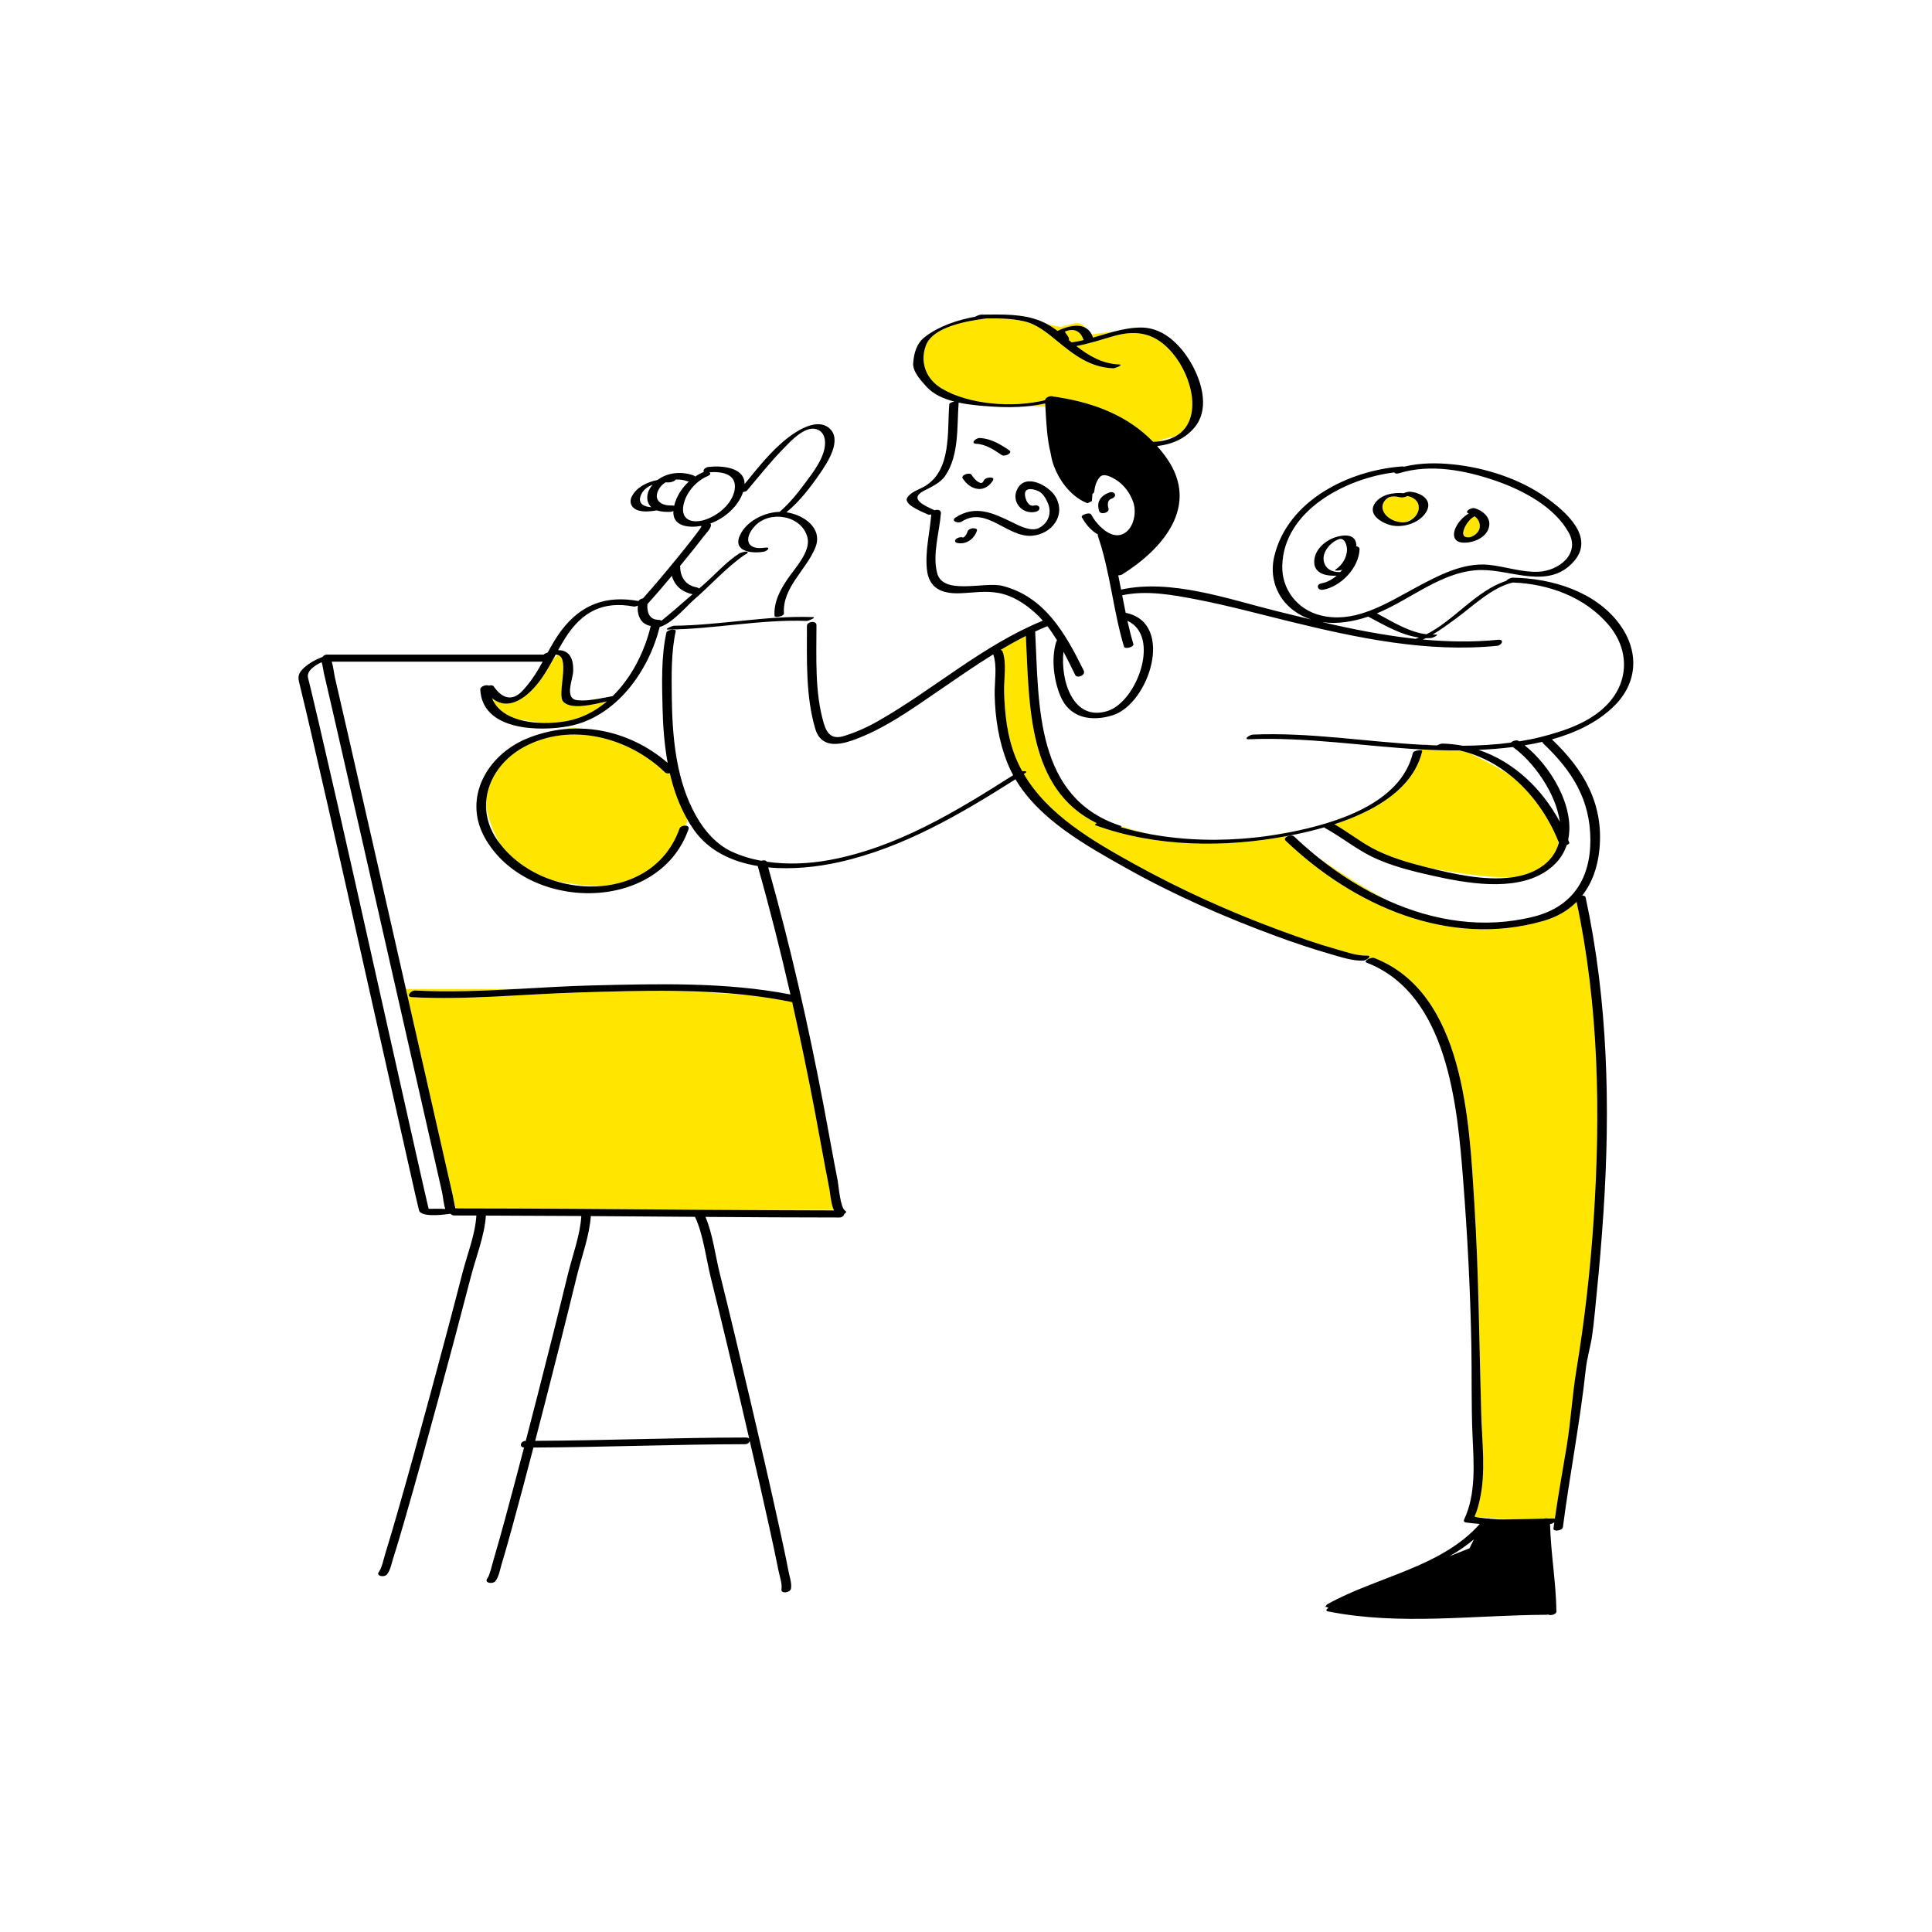
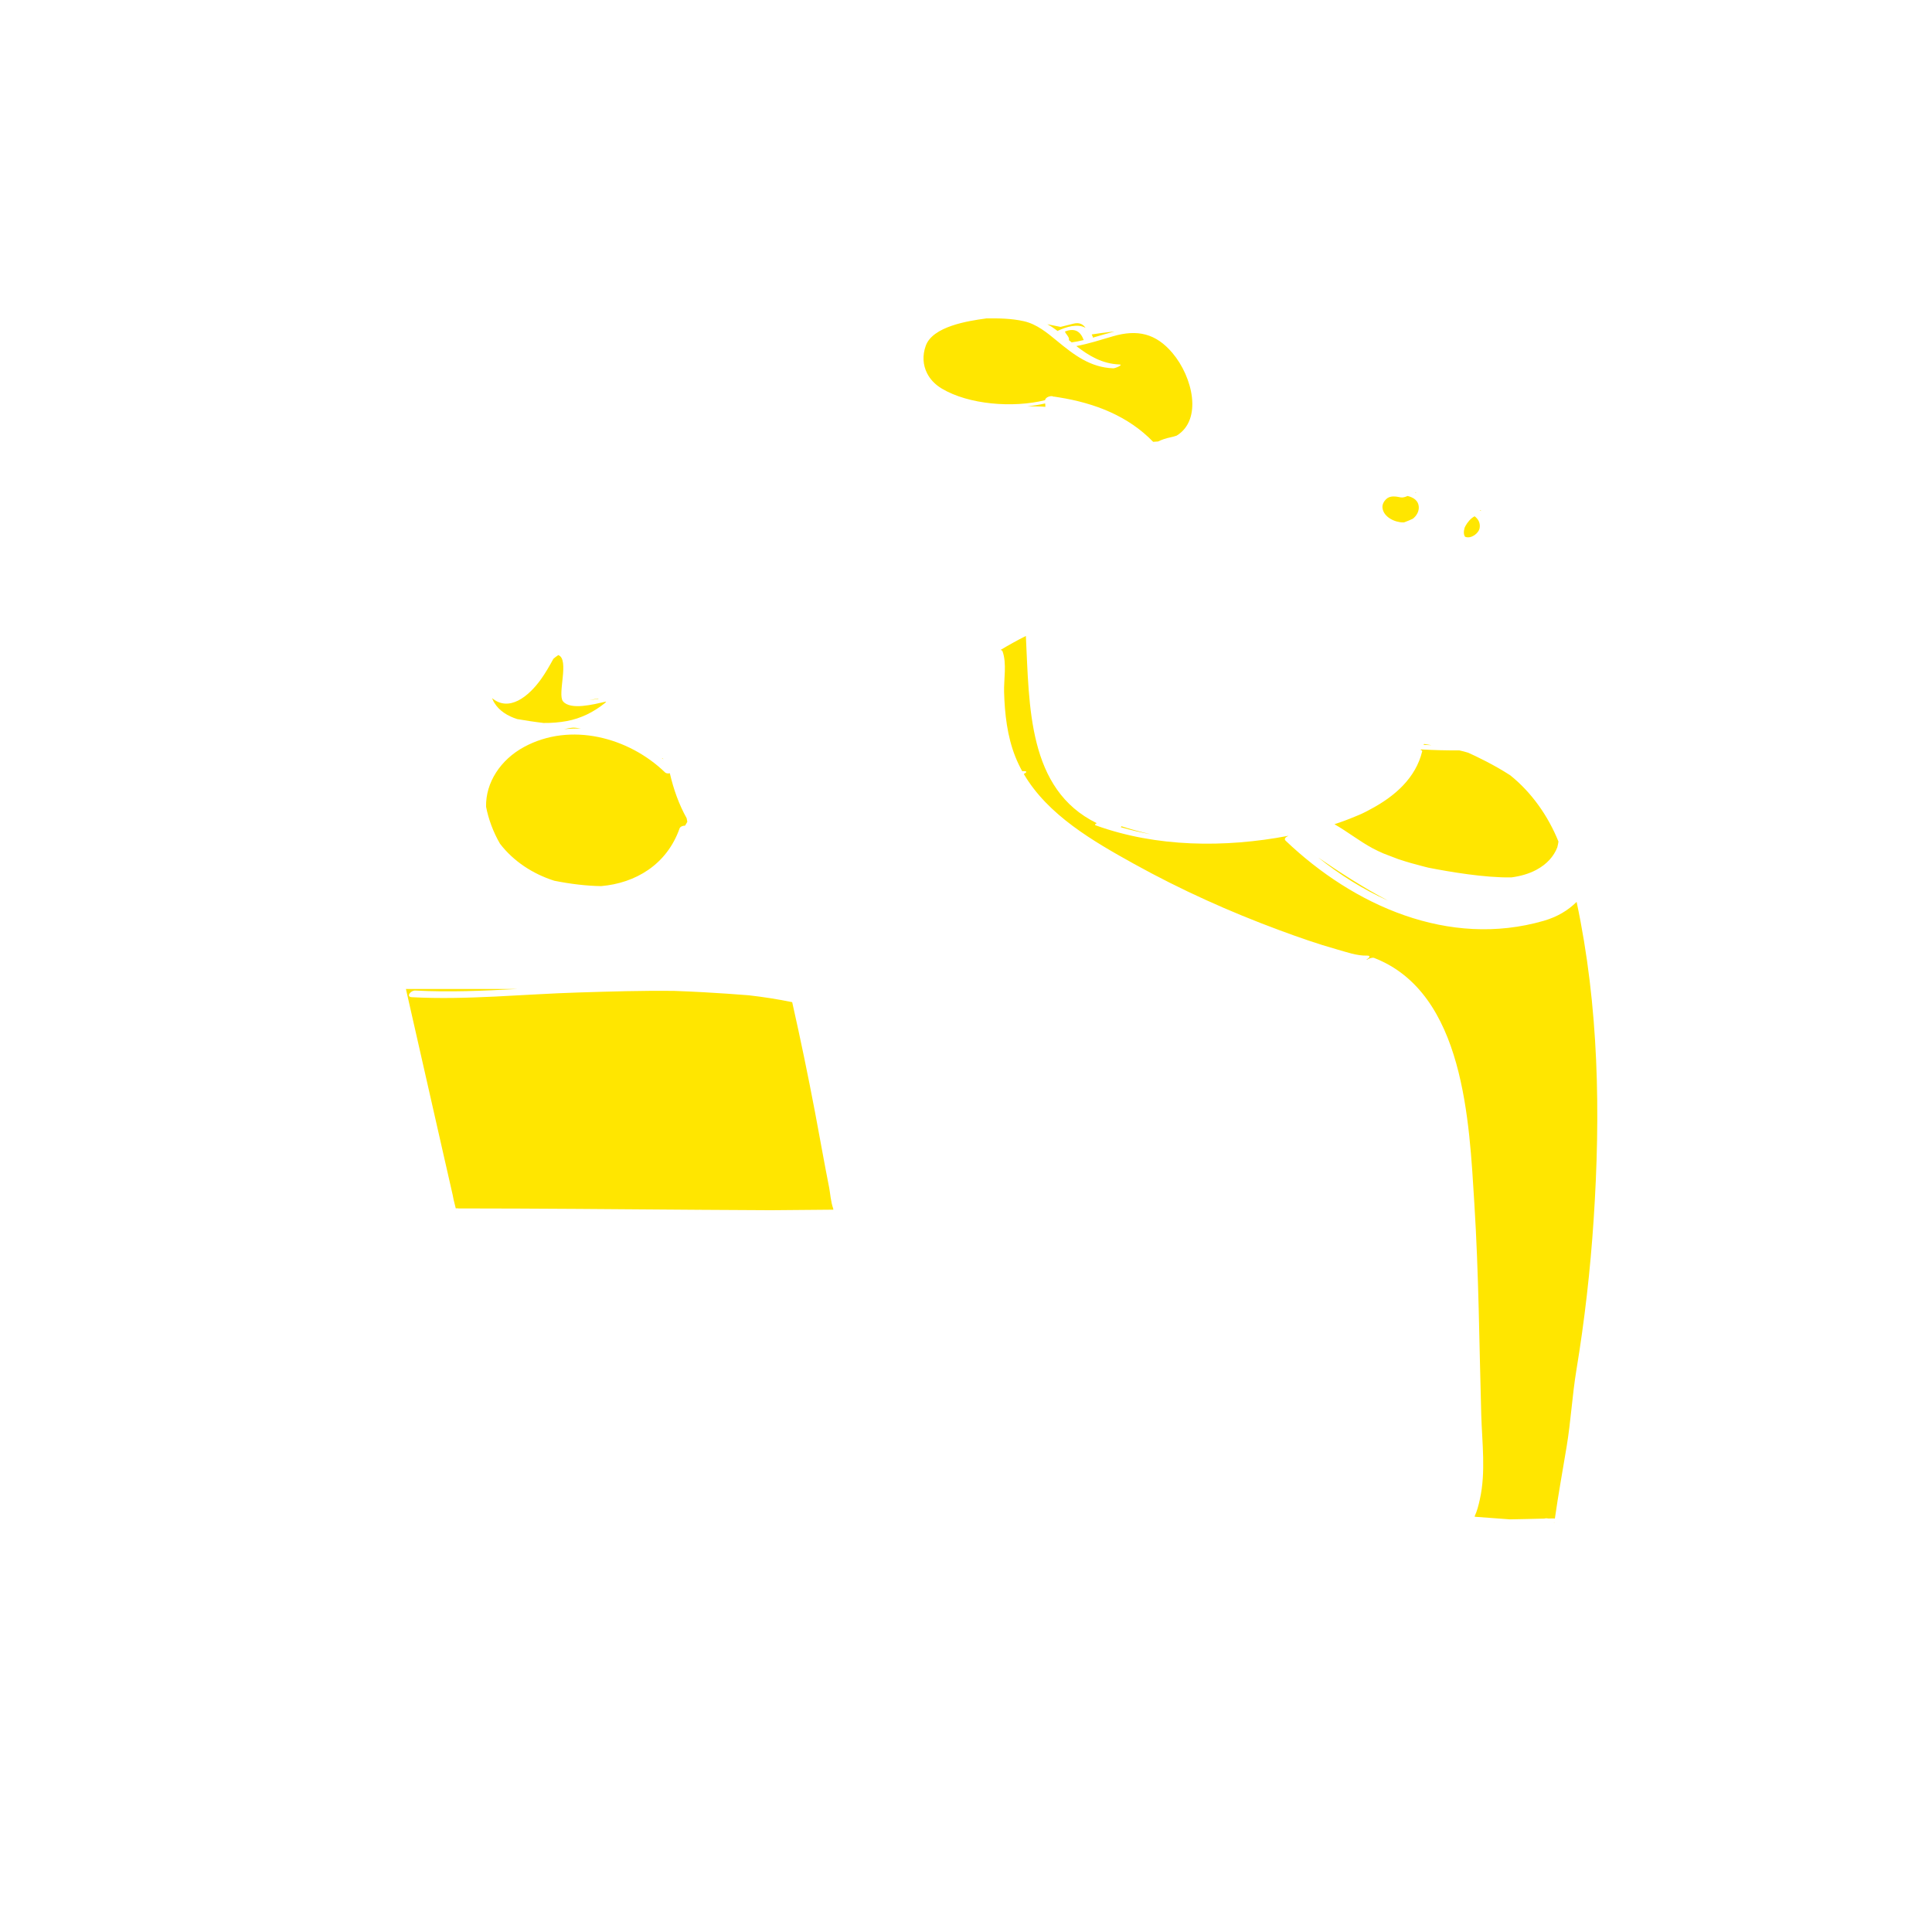
<svg xmlns="http://www.w3.org/2000/svg" version="1.1" id="Layer_1" x="0px" y="0px" width="595.28px" height="595.28px" viewBox="0 0 595.28 595.28" enable-background="new 0 0 595.28 595.28" xml:space="preserve">
  <path id="color_x5F_2" fill="#ffe600" d="M256.714,372.35l0.058,0.37l-19.28,0.166c-7.201-0.034-14.402-0.071-21.604-0.124  c-0.177-0.032-0.367-0.034-0.561-0.004c-24.698-0.18-49.396-0.412-74.095-0.423c-0.201-0.062-0.479-0.063-0.805-0.014l-0.665-2.7  c-0.1-0.542-0.191-1.035-0.264-1.354c-0.913-3.995-1.821-7.992-2.729-11.988c-2.972-13.084-5.938-26.17-8.906-39.255  c-0.93-4.101-1.861-8.202-2.791-12.303h34.345c-10.521,0.574-21.057,1.034-31.49,0.479c-1.373-0.073-2.981,1.95-1.018,2.055  c17.034,0.904,34.347-0.946,51.375-1.457c9.718-0.292,19.617-0.613,29.506-0.485c3.065,0.113,6.1,0.247,8.981,0.407  c5.195,0.289,9.886,0.619,13.938,0.943c4.498,0.516,8.963,1.204,13.376,2.118c2.546,11.279,4.888,22.606,7.048,33.971  c1.477,7.77,2.829,15.563,4.372,23.32C255.77,367.405,255.966,370.299,256.714,372.35z M170.776,271.368  c4.956,0.998,10.01,1.602,14.438,1.657c10.534-0.902,20.219-6.565,24.173-17.77c0.196-0.557,1.001-0.871,1.701-0.864l0.684-1.171  l-0.201-1.107c-2.4-4.287-4.051-8.97-5.174-13.816l-0.022-0.047c-0.547,0.116-1.118,0.073-1.442-0.24  c-11.215-10.848-29.137-15.622-43.463-7.859c-7.279,3.944-11.857,10.992-11.705,18.416c0.718,3.752,2.196,7.8,4.29,11.395  C158.24,265.414,164.224,269.287,170.776,271.368z M204.271,233.72c0,0-0.145-0.063-0.388-0.167c0.165,0.128,0.328,0.259,0.491,0.39  L204.271,233.72z M173.802,224.68c1.709-0.172,3.42-0.237,5.123-0.192c-1.114-0.228-2.026-0.331-2.653-0.268  C175.647,224.282,174.804,224.438,173.802,224.68z M451.461,165.403c1.726,0.709,4.156-1.01,4.444-2.725  c0.258-1.543-0.439-2.779-1.553-3.601c-1.205,0.627-2.217,1.862-2.826,2.993c-0.078,0.145-0.174,0.346-0.27,0.567  c-0.356,1.287-0.241,2.171,0.138,2.72C451.421,165.37,451.434,165.392,451.461,165.403z M456.271,157.22c0,0-0.143-0.026-0.38-0.01  c0.138,0.073,0.272,0.152,0.405,0.233L456.271,157.22z M432.333,160.961c0.103,0,0.206-0.01,0.309-0.019  c0.961-0.333,1.884-0.735,2.701-1.127c1.058-0.846,1.813-2.077,1.808-3.414c-0.008-2.148-1.645-3.153-3.471-3.583  c-0.034,0.018-0.065,0.033-0.088,0.043c-0.569,0.252-1.387,0.524-2.02,0.392c-1.518-0.318-3.286-0.629-4.504,0.564  c-0.69,0.676-1.214,1.643-1.108,2.64C426.263,159.303,429.754,160.969,432.333,160.961z M436.271,151.72  c0,0-0.125,0.008-0.343,0.026c0.129,0.032,0.257,0.07,0.384,0.108L436.271,151.72z M152.32,216.552  c1.508,2.469,4.065,4.059,7.045,5.01c2.336,0.4,5.27,0.863,8.101,1.198c2.565,0.036,5.052-0.199,7.144-0.583  c4.409-0.811,8.342-2.796,11.752-5.54c0.256-0.255,0.409-0.417,0.409-0.417l-0.097-0.039c-3.813,0.855-10.867,2.707-13.199-0.085  c-1.815-2.175,2.077-12.985-1.457-14.251c-0.65,0.401-1.213,0.881-1.514,1.155c-1.162,2.118-2.352,4.219-3.755,6.192  c-3.907,5.492-9.943,10.283-15.154,5.897c0.137,0.351,0.288,0.691,0.46,1.013L152.32,216.552z M184.271,215.22  c0,0-0.011,0.002-2.735,0.497c0.978-0.097,1.956-0.244,2.93-0.419L184.271,215.22z M426.27,262.969l4.57,1.747  c2.577,0.87,5.205,1.599,7.778,2.254c0.471,0.12,0.963,0.244,1.455,0.368c6.438,1.27,17.444,3.147,25.61,3.003  c2.766-0.368,5.378-1.091,7.69-2.33c3.33-1.785,5.376-4.187,6.458-6.926c0.185-0.697,0.293-1.315,0.355-1.797  c-3.204-7.935-8.308-15.155-14.851-20.403c-4.953-3.216-10.334-5.779-12.951-6.958c-0.903-0.278-1.822-0.517-2.753-0.725  c-3.937,0.039-7.865-0.079-11.786-0.293c-0.041,0.072-0.087,0.154-0.13,0.23c0.325,0.03,0.538,0.133,0.489,0.335  c-1.962,8.173-8.386,13.896-16.063,17.937c-1.552,0.878-3.104,1.586-4.562,2.156c-2.114,0.897-4.27,1.691-6.414,2.389  c4.035,2.296,7.686,5.222,11.763,7.413C424.008,261.948,425.128,262.476,426.27,262.969z M438.771,229.22  c0,0-0.06,0.112-0.147,0.275c0.821,0.043,1.642,0.077,2.464,0.111L438.771,229.22z M406.165,264.215  c6.592,5.276,13.852,9.854,21.542,13.3C420.221,273.605,412.268,268.431,406.165,264.215z M485.781,277.884  c-2.635,2.633-6.006,4.644-10.174,5.844c-29.196,8.412-58.466-4.66-79.495-24.704c-0.569-0.542,0.02-1.15,0.817-1.432  c-0.022-0.017-0.044-0.033-0.067-0.05c-19.427,3.701-40.606,3.53-59.277-3.246c-0.388-0.141-0.13-0.416,0.341-0.667  c-21.304-10.389-20.762-36.083-21.84-57.676c-2.661,1.335-5.257,2.787-7.813,4.311c0.296,0.045,0.529,0.169,0.614,0.399  c1.374,3.703,0.372,8.726,0.487,12.591c0.2,6.721,0.965,13.605,3.466,19.902c0.615,1.548,1.325,3.031,2.114,4.458  c0.903-0.073,1.759,0.056,0.95,0.572c-0.152,0.097-0.305,0.193-0.457,0.291c7.432,12.685,21.384,20.728,33.975,27.706  c14.379,7.969,29.448,14.757,44.868,20.453c5.789,2.139,11.629,4.199,17.574,5.868c2.914,0.818,6.221,2.023,9.293,1.935  c1.39-0.04,0.728,0.749-0.133,1.217c0.06,0.019,0.121,0.034,0.182,0.053c0.601-0.418,1.668-0.755,2.19-0.553  c27.849,10.816,29.297,50.625,30.871,75.62c1.367,21.718,1.503,43.346,2.127,65.077c0.246,8.567,1.465,17.703-0.437,26.16  c-0.396,1.764-0.826,3.548-1.604,5.192c-0.022,0.048,0.055,0.096,0.183,0.144l10.683,0.791c3.527-0.042,7.053-0.164,10.58-0.236  c0.417-0.112,0.863-0.128,1.205-0.021c0.551-0.009,1.102-0.024,1.653-0.028c0.173-0.001,0.307,0.015,0.422,0.039  c1.056-7.418,2.399-14.787,3.625-22.18c1.296-7.811,1.719-15.763,3.003-23.548c2.538-15.39,4.285-30.753,5.316-46.343  C493.19,343.071,492.641,310.088,485.781,277.884z M395.771,256.72c0,0-3.26,0.581-7.863,1.183c2.649-0.314,5.278-0.703,7.87-1.178  C395.778,256.725,395.771,256.72,395.771,256.72z M386.769,258.049c0.382-0.042,0.758-0.101,1.139-0.146  C387.536,257.951,387.158,258,386.769,258.049z M354.617,257.057c-3.122-0.71-6.245-1.562-9.167-2.503  c0.077,0.089,0.03,0.202-0.103,0.324C348.386,255.758,351.48,256.487,354.617,257.057z M478.899,469.155  c0.006-0.041,0.012-0.082,0.018-0.122c-0.051,0.039-0.105,0.075-0.16,0.111L478.899,469.155z M322,123.301  c0.105-0.978,1.914-1.536,2.613-1.089c0.092-0.01,0.178-0.015,0.244-0.005c0.356,0.051,0.708,0.114,1.063,0.169  c0.118,0.01,0.227,0.028,0.324,0.051c11.173,1.788,21.383,5.778,29.06,13.705c0.533-0.019,1.043-0.056,1.536-0.11  c1.022-0.5,2.318-0.979,3.931-1.302c0.583-0.117,1.181-0.286,1.777-0.496c8.021-4.915,4.963-18.057-1.292-25.459  c-5.096-6.032-10.792-7.349-18.325-5.155c-3.758,1.095-7.457,2.308-11.296,3.019c3.866,2.982,7.931,5.453,13.245,5.664  c1.441,0.057-1.26,1.214-1.877,1.189c-7.101-0.282-12.047-4.105-17.342-8.468c-3.047-2.51-6.23-5.153-10.186-6.044  c-3.853-0.869-7.71-0.91-11.602-0.865c-0.063,0.014-0.125,0.027-0.187,0.036c-5.391,0.73-16.296,2.417-18.442,8.389  c-1.078,2.999-0.873,5.96,0.413,8.486c0.132,0.244,0.26,0.488,0.405,0.728c0.951,1.548,2.33,2.906,4.097,3.965  C298.462,124.683,312.121,125.75,322,123.301z M319.271,125.22c0.895,0,1.864,0.052,2.831,0.129c-0.02-0.348-0.04-0.696-0.06-1.044  c-1.791,0.404-3.617,0.691-5.462,0.871C317.699,125.206,318.624,125.22,319.271,125.22z M330.196,105.495  c1.272-0.173,2.527-0.429,3.772-0.728c-0.064-0.042-0.118-0.091-0.143-0.159c-1.075-2.925-3.146-3.469-5.697-2.463  c0.27,0.883,1.147,1.349,1.262,2.354c0.011,0.095-0.023,0.187-0.086,0.274C329.602,105.015,329.899,105.255,330.196,105.495z   M336.686,104.05c2.247-0.636,4.478-1.342,6.73-1.924c-2.879,0.302-5.59,0.695-7.042,0.919c0.126,0.245,0.245,0.502,0.35,0.787  C336.75,103.902,336.731,103.976,336.686,104.05z M325.826,101.973c2.732-1.31,6.211-2.322,8.635-0.963  c-0.635-0.963-1.748-1.775-3.689-1.29c-4,1-4,1-4,1s-1.653-0.354-4.066-0.819c0.935,0.506,1.853,1.092,2.749,1.781  C325.579,101.777,325.702,101.876,325.826,101.973z" />
-   <path id="color_x5F_1" d="M301.017,163.487c-0.829,2.581-3.414,4.456-6.174,3.779c-0.614-0.15-0.756-0.705-0.306-1.141  c0.505-0.491,1.367-0.716,2.049-0.549c0.122,0.03,0.169,0.045,0.195,0.056c0.178-0.085,0.33-0.204,0.466-0.348  c0.4-0.423,0.683-0.925,0.861-1.478c0.212-0.66,0.997-0.971,1.631-1.041C300.111,162.725,301.23,162.822,301.017,163.487z   M301.303,150.644c1.944,0.251,3.74-1.058,4.653-2.657c0.713-1.247-2.211-0.997-2.713-0.118c-0.543,0.951-0.699,1.217-1.687,0.699  c-0.943-0.495-1.648-1.438-2.237-2.295c-0.592-0.862-3.396,0.126-2.683,1.164C297.789,149.115,299.239,150.377,301.303,150.644z   M300.801,136.738c2.992,0.152,5.467,1.868,7.875,3.488c0.864,0.582,3.516-0.654,2.285-1.482c-2.802-1.886-5.611-3.611-9.069-3.786  C300.701,134.897,298.836,136.638,300.801,136.738z M497.295,217.584c-5.114,5.013-11.861,8.21-19.124,10.237  c9.8,9.287,15.988,19.872,14.646,33.811c-0.535,5.556-2.287,10.454-5.325,14.321c0.521-0.025,0.972,0.123,1.057,0.519  c6.873,31.872,7.65,64.667,5.504,97.109c-0.546,8.257-1.232,16.504-2.07,24.738c-0.448,4.405-0.796,8.851-1.426,13.234  c-0.495,3.447-1.575,6.821-1.946,10.279c-1.756,16.354-4.937,32.423-7.055,48.722c-0.136,1.045-3.064,1.559-2.905,0.336  c0.075-0.58,0.168-1.156,0.247-1.734c0.006-0.041,0.012-0.082,0.018-0.122c-0.051,0.039-0.105,0.075-0.16,0.111  c-0.364,0.242-0.799,0.424-1.164,0.438c0.227,9.011,1.851,17.96,1.966,26.977c0.01,0.822-1.799,1.36-2.567,0.905  c-0.159,0.047-0.313,0.076-0.451,0.076c-22.306,0.077-45.244,3.379-67.323-1.034c-0.926-0.185-0.539-0.716,0.141-1.113  c-0.223-0.055-0.414-0.136-0.551-0.237l-0.702-0.104l0.494-0.2c-0.021-0.196,0.138-0.424,0.577-0.669  c14.969-8.335,35.045-11.324,46.757-24.626c-1.446-0.116-2.892-0.259-4.337-0.474c-0.492-0.073-0.677-0.458-0.479-0.879  c3.769-7.97,2.957-17.522,2.585-26.069c-0.4-9.234-0.177-18.479-0.353-27.72c-0.323-16.974-1.21-33.955-2.535-50.881  c-1.79-22.876-4.69-57.204-29.71-66.922c-0.544-0.211-0.358-0.58,0.102-0.9c0.601-0.418,1.668-0.755,2.19-0.553  c27.849,10.816,29.297,50.625,30.871,75.62c1.367,21.718,1.503,43.346,2.127,65.077c0.246,8.567,1.465,17.703-0.437,26.16  c-0.396,1.764-0.826,3.548-1.604,5.192c-0.022,0.048,0.055,0.096,0.183,0.144c0.501,0.187,2.009,0.371,3.566,0.516  c0.364-0.043,0.728-0.015,1.002,0.088c1.482,0.123,2.798,0.203,3.031,0.205c1.028,0.008,2.056-0.005,3.083-0.018  c3.527-0.042,7.053-0.164,10.58-0.236c0.417-0.112,0.863-0.128,1.205-0.021c0.551-0.009,1.102-0.024,1.653-0.028  c0.173-0.001,0.307,0.015,0.422,0.039c1.056-7.418,2.399-14.787,3.625-22.18c1.296-7.811,1.719-15.763,3.003-23.548  c2.538-15.39,4.285-30.753,5.316-46.343c2.167-32.753,1.618-65.736-5.242-97.941c-2.635,2.633-6.006,4.644-10.174,5.844  c-29.196,8.412-58.466-4.66-79.495-24.704c-0.569-0.542,0.02-1.15,0.817-1.432c0.641-0.226,1.417-0.242,1.836,0.158  c2.354,2.244,4.827,4.406,7.398,6.464c6.592,5.276,13.852,9.854,21.542,13.3c13.989,6.269,29.402,8.79,44.821,4.925  c11.844-2.969,17.49-11.515,17.493-23.544c0.004-12.583-5.683-21.467-14.576-29.873c-0.157-0.148-0.218-0.302-0.219-0.453  c-1.805,0.422-3.631,0.771-5.463,1.072c8.059,6.384,15.571,19.012,13.414,29.105c0.12,0.301,0.243,0.602,0.358,0.905  c0.09,0.238-0.289,0.519-0.799,0.73c-1.084,3.268-3.291,6.202-6.986,8.466c-9.571,5.864-24,3.282-34.22,1.001  c-6.302-1.407-13.05-3.05-18.872-5.912c-5.037-2.476-9.424-6.082-14.351-8.779c-0.136-0.074-0.221-0.156-0.279-0.241  c-2.987,0.862-5.891,1.553-8.546,2.111c-0.867,0.182-1.743,0.346-2.618,0.513c-19.427,3.701-40.606,3.53-59.277-3.246  c-0.388-0.141-0.13-0.416,0.341-0.667c-21.304-10.389-20.762-36.083-21.84-57.676c-2.661,1.335-5.257,2.787-7.813,4.311  c0.296,0.045,0.529,0.169,0.614,0.399c1.374,3.703,0.372,8.726,0.487,12.591c0.2,6.721,0.965,13.605,3.466,19.902  c0.615,1.548,1.325,3.031,2.114,4.458c0.903-0.073,1.759,0.056,0.95,0.572c-0.152,0.097-0.305,0.193-0.457,0.291  c7.432,12.685,21.384,20.728,33.975,27.706c14.379,7.969,29.448,14.757,44.868,20.453c5.789,2.139,11.629,4.199,17.574,5.868  c2.914,0.818,6.221,2.023,9.293,1.935c1.39-0.04,0.728,0.749-0.133,1.217c-0.348,0.189-0.727,0.328-1.019,0.336  c-3.307,0.096-6.803-1.089-9.936-1.987c-5.742-1.647-11.411-3.548-17.014-5.618c-15.768-5.824-31.288-12.617-45.954-20.854  c-12.261-6.887-26.798-14.891-34.221-27.423c-16.95,10.745-34.556,21.092-54.318,25.521c-6.561,1.47-14.38,2.351-21.865,1.624  c6.826,24.216,12.397,48.753,17.094,73.468c1.467,7.716,2.818,15.456,4.332,23.164c0.307,1.563,0.747,8.244,2.311,9.17  c0.502,0.297,0.218,0.688-0.309,0.984c-0.094,0.545-0.646,1.092-1.487,1.092c-13.755-0.003-27.51-0.086-41.266-0.184  c2.231,5.26,3.011,11.821,4.338,17.163c3.25,13.086,6.383,26.202,9.463,39.329c3.067,13.073,6.101,26.155,8.968,39.273  c0.972,4.446,1.946,8.895,2.801,13.365c0.303,1.581,1.061,3.745,0.78,5.381c-0.229,1.334-3.195,1.695-2.939,0.206  c0.285-1.659-0.591-4.082-0.917-5.728c-0.873-4.413-1.823-8.811-2.789-13.205c-1.962-8.93-4.003-17.842-6.068-26.748  c-0.127,0.504-0.677,0.998-1.477,1c-21.729,0.028-43.446,0.931-65.175,1.027c-2.065,7.929-4.161,15.851-6.333,23.751  c-1.119,4.073-2.239,8.148-3.468,12.19c-0.485,1.596-0.826,3.891-1.925,5.225c-0.86,1.044-3.613,0.534-2.436-0.895  c0.653-0.792,1.412-4.106,1.856-5.604c1.276-4.303,2.469-8.63,3.647-12.96c1.965-7.224,3.876-14.463,5.766-21.708  c-1.66-0.168-1.043-2.047,0.518-2.049c0.004,0,0.008,0,0.012,0c1.204-4.626,2.407-9.253,3.593-13.884  c3.194-12.472,6.349-24.955,9.392-37.464c1.378-5.668,3.785-12.034,4.136-17.94c-9.8-0.068-19.601-0.111-29.401-0.135  c-0.402,6.208-3.112,12.962-4.644,18.887c-3.271,12.65-6.641,25.274-10.067,37.882c-3.305,12.162-6.641,24.317-10.142,36.424  c-1.208,4.176-2.413,8.355-3.74,12.495c-0.481,1.5-0.84,3.609-1.878,4.864c-0.862,1.042-3.615,0.531-2.436-0.895  c0.804-0.972,1.482-4.137,1.966-5.694c1.303-4.195,2.531-8.414,3.743-12.636c3.562-12.411,6.98-24.863,10.353-37.327  c3.282-12.13,6.527-24.271,9.656-36.441c1.419-5.521,3.925-11.798,4.254-17.57c-2.252-0.004-4.504-0.022-6.756-0.023  c-0.623,0-0.993-0.22-1.157-0.518c-0.147,0.023-0.292,0.037-0.426,0.034c-3.336,0.489-8.857,0.867-9.342-1.123  c-0.868-3.559-1.654-7.138-2.462-10.709c-6.931-30.64-13.737-61.308-20.648-91.953c-3.368-14.933-6.737-29.865-10.202-44.775  c-1.083-4.663-2.166-9.327-3.313-13.975c-0.54-2.188-1.023-3.455,0.708-5.256c1.537-1.599,3.838-2.904,5.976-3.73  c0.088-0.056,0.188-0.107,0.292-0.156c0.244-0.36,0.695-0.643,1.297-0.643c22.212,0,44.425,0,66.637,0  c0.04,0,0.072,0.006,0.11,0.008c0.115-0.144,0.342-0.301,0.735-0.464c0.184-0.076,0.358-0.136,0.537-0.203  c1.284-2.347,2.605-4.672,4.221-6.807c6.11-8.07,13.875-10.847,23.755-9.044c0.239-0.449,0.816-0.744,1.393-0.833  c3.651-4.103,7.179-8.32,10.645-12.58c1.792-2.202,3.587-4.404,5.302-6.667c0.508-0.67,1.025-1.338,1.5-2.033  c0.155-0.22,0.304-0.444,0.446-0.672c0.013-0.03,0.03-0.049,0.044-0.076c-0.019-0.093-0.014-0.191,0.023-0.294  c-3.885,0.675-8.91,0.216-8.614-4.595c-0.238,0.146-0.528,0.248-0.862,0.262c-1.273,0.054-2.86,0.015-4.221-0.445  c-2.117,0.326-5.19,0.772-7.028-0.654c-1.178-0.915-1.372-2.369-0.685-3.671c1.501-2.842,4.669-4.38,7.932-5.056  c3.043-2.309,7.326-2.716,11-1.415c0.298,0.105,0.469,0.244,0.551,0.396c0.854-0.576,1.751-1.068,2.678-1.454  c0.016-0.006,0.032-0.01,0.047-0.016c-0.444-0.428,0.329-1.404,1.39-1.523c4.08-0.458,11.21,0.074,11.133,5.291  c4.195-5.126,8.363-10.493,13.632-14.485c2.956-2.239,8.801-5.887,12.449-2.75c4.179,3.593-0.614,10.731-2.903,14.04  c-2.898,4.189-6.272,8.609-10.287,11.882c5.333,0.779,11.34,4.879,8.912,10.888c-2.783,6.889-10.195,12.277-9.672,20.266  c0.06,0.919-2.853,1.464-2.897,0.776c-0.282-4.31,1.734-8.021,4.098-11.492c2.203-3.234,7.216-8.435,6.014-12.807  c-1.863-6.772-11.575-8.305-16.146-3.419c-3.413,3.648-2.798,7.569,3.058,6.693c2.028-0.303,0.766,1.085-0.484,1.272  c-4.365,0.653-9.986-0.441-6.751-5.946c2.249-3.827,7.353-6.265,11.779-6.363c2.932-2.516,5.479-5.662,7.743-8.714  c2.504-3.375,6.278-8.121,6.252-12.579c-0.01-1.839-0.69-3.559-2.617-4.165c-3.658-1.151-8.071,3.795-10.323,6.098  c-3.952,4.041-7.437,8.453-11.083,12.76c-0.212,0.251-0.709,0.406-1.229,0.496c-1.474,4.451-5.723,8.124-10.123,9.708  c0.158,0.125,0.262,0.299,0.233,0.534c-0.144,1.188-1.581,2.553-2.262,3.44c-1.621,2.111-3.277,4.195-4.958,6.26  c-0.768,0.944-1.541,1.885-2.313,2.826c0.019,0.077,0.033,0.158,0.034,0.247c0.057,3.262,1.723,5.722,5.02,6.339  c0.392,0.073,0.64,0.22,0.783,0.402c0.462-0.405,0.931-0.802,1.392-1.208c3.563-3.131,7.066-7.085,11.067-9.663  c0.26-0.168,2.745-0.974,2.534-0.229c-0.028,0.098-0.22,0.264-0.293,0.339c-0.092,0.094-0.269,0.183-0.488,0.261  c-5.442,3.646-10.767,9.596-15.859,13.996c-2.119,1.832-6.713,7.341-10.47,8.313c-3.398,13.699-13.538,27.914-28.146,30.6  c-9.154,1.684-26.543,1.301-27.125-11.33c-0.045-0.976,1.86-1.567,2.605-1.197c0.613-0.166,1.268-0.138,1.519,0.228  c2.442,3.562,5.574,4.889,8.902,1.35c1.832-1.947,3.38-4.129,4.755-6.419c0.5-0.833,0.977-1.68,1.448-2.532  c-0.025,0.001-0.049,0.006-0.075,0.006c-21.636,0-43.272,0-64.908,0c0.495,1.68,0.676,3.67,1.032,5.199  c1.356,5.83,2.694,11.664,4.029,17.498c5.96,26.04,11.868,52.091,17.775,78.143c0.93,4.101,1.861,8.202,2.791,12.303  c2.968,13.085,5.934,26.171,8.906,39.255c0.908,3.996,1.815,7.993,2.729,11.988c0.073,0.319,0.164,0.812,0.264,1.354  c0.18,0.983,0.387,2.126,0.563,2.711c0.007,0,0.013,0,0.02,0c0.029-0.005,0.054-0.007,0.082-0.011  c0.326-0.049,0.604-0.047,0.805,0.014c24.699,0.012,49.396,0.243,74.095,0.423c0.187,0.001,0.374,0.002,0.561,0.004  c7.201,0.052,14.402,0.09,21.604,0.124c6.492,0.031,12.983,0.062,19.475,0.066c-0.09-0.191-0.174-0.391-0.252-0.603  c-0.748-2.051-0.944-4.945-1.209-6.277c-1.543-7.757-2.895-15.551-4.372-23.32c-2.16-11.365-4.502-22.692-7.048-33.971  c-4.413-0.915-8.878-1.602-13.376-2.118c-7.576-0.87-15.244-1.25-22.918-1.35c-9.889-0.128-19.788,0.193-29.506,0.485  c-17.027,0.51-34.341,2.36-51.375,1.457c-1.963-0.104-0.355-2.127,1.018-2.055c10.433,0.554,20.969,0.094,31.49-0.479  c7.774-0.424,15.541-0.91,23.251-1.097c20.13-0.488,41.001-1.073,60.885,2.798c-3.033-13.273-6.366-26.478-10.084-39.586  c-7.842-1.297-15.042-4.591-19.664-11.143c-0.814-1.154-1.549-2.354-2.235-3.579c-2.4-4.287-4.051-8.97-5.174-13.816  c-0.004-0.016-0.008-0.033-0.012-0.049c-0.003,0-0.007,0.001-0.01,0.001c-0.547,0.116-1.118,0.073-1.442-0.24  c-11.215-10.848-29.137-15.622-43.463-7.859c-7.279,3.944-11.857,10.992-11.705,18.416c0.072,3.485,1.181,7.052,3.55,10.421  c0.235,0.334,0.492,0.651,0.74,0.974c4.186,5.453,10.17,9.326,16.722,11.408c4.683,1.487,9.647,2.067,14.438,1.657  c10.534-0.902,20.219-6.565,24.173-17.77c0.196-0.557,1.001-0.871,1.701-0.864c0.718,0.007,1.326,0.353,1.052,1.128  c-9.232,26.16-50.078,25.506-62.806,2.52c-6.784-12.251,0.834-25.356,12.804-30.386c3.813-1.602,7.735-2.576,11.664-2.973  c1.709-0.172,3.42-0.237,5.123-0.192c8.945,0.233,17.681,3.416,24.959,9.064c0.165,0.128,0.328,0.259,0.491,0.39  c0.456,0.364,0.904,0.738,1.347,1.121c-1.032-5.614-1.446-11.365-1.578-16.888c-0.179-7.487-0.447-15.849,1.186-23.234  c0.178-0.805,2.217-1.183,2.794-0.749c0.001,0.001,0.001,0.001,0.002,0.002c0.115,0.086,0.115,0.197,0.036,0.316  c0.015-0.004,0.029-0.008,0.044-0.012c-1.422,6.43-1.285,13.642-1.212,20.172c0.127,11.584,1.148,24.155,6.401,34.686  c2.653,5.318,6.531,10.474,12.069,13.04c2.839,1.315,5.89,2.236,9.038,2.827c0.742-0.216,1.575-0.199,1.709,0.275  c0.001,0.003,0.002,0.006,0.002,0.009c6.417,0.956,13.149,0.616,19.265-0.501c20.732-3.787,39.141-14.973,56.691-26.152  c-0.655-1.211-1.25-2.46-1.766-3.757c-2.672-6.728-3.78-13.851-3.928-21.066c-0.078-3.785,0.838-8.744-0.436-12.412  c-5.691,3.52-11.192,7.371-16.718,11.148c-8.416,5.753-17.057,12.006-26.767,15.384c-4.53,1.577-9.628,2.1-11.31-3.459  c-3.036-10.038-2.609-21.499-2.611-31.866c0-1.324,2.938-1.752,2.938-0.213c0.003,9.841-0.581,20.879,2.302,30.411  c1.01,3.338,2.678,4.84,6.257,3.731c3.556-1.102,7.005-2.64,10.24-4.475c17.297-9.811,32.396-23.467,50.944-31.036  c-0.838-0.953-1.723-1.858-2.676-2.691c-3.076-2.691-6.66-4.993-10.735-5.803c-4.164-0.827-7.897-0.113-12.051,0.045  c-5.624,0.214-9.679-1.457-10.27-7.47c-0.551-5.619,0.91-11.244,1.359-16.821c-0.387,0.1-0.75,0.132-0.978,0.024  c-0.906-0.428-7.63-2.947-6.47-5.074c1.018-1.865,3.735-2.609,5.438-3.624c8.339-4.972,6.879-16.805,7.56-25.227  c0.036-0.446,0.833-0.74,1.582-0.867c-3.353-0.858-6.46-2.23-8.551-4.535c-1.611-1.776-4.361-4.655-4.156-7.274  c0.255-3.255,1.041-6.161,3.737-8.206c4.375-3.319,9.909-5.109,15.37-6.146c0.572-0.305,1.427-0.619,1.739-0.622  c0.768-0.006,1.534-0.015,2.298-0.023c0.102-0.001,0.204-0.002,0.306-0.003c6.275-0.066,12.395-0.004,17.888,2.969  c0.935,0.506,1.853,1.092,2.749,1.781c0.125,0.096,0.248,0.195,0.372,0.292c2.732-1.31,6.211-2.322,8.635-0.963  c0.76,0.425,1.418,1.078,1.913,2.036c0.126,0.245,0.245,0.502,0.35,0.787c0.026,0.07,0.007,0.144-0.038,0.219  c2.247-0.636,4.478-1.342,6.73-1.924c2.729-0.705,5.492-1.225,8.357-1.199c7.304,0.066,12.888,6.297,15.988,12.347  c2.798,5.46,4.71,13.117,0.326,18.396c-2.997,3.609-7.094,5.252-11.55,5.777c1.063,1.202,2.078,2.478,3.028,3.851  c10.115,14.628-1.191,27.779-13.822,35.719c-0.212,0.133-0.694,0.238-1.186,0.287c0.299,1.452,0.585,2.906,0.868,4.362  c15.441-3.385,33.114,2.954,47.891,6.622c3.538,0.878,7.094,1.755,10.664,2.605c-1.905-0.621-3.741-1.538-5.457-2.833  c-5.237-3.949-7.437-10.305-5.886-16.699c4.174-17.212,22.898-26.37,39.196-27.629c0.339-0.026,0.587,0.003,0.77,0.065  c4.95-1.198,10.036-1.226,15.119-0.705c9.951,1.021,20.683,4.466,28.853,10.351c5.833,4.201,14.875,11.997,8.44,19.442  c-7.746,8.963-19.21,2.611-28.743,2.752c-11.78,0.175-21.461,9.023-32.03,13.355c4.708,2.53,9.936,5.828,15.283,6.44  c8.65-4.371,15.295-13.442,24.591-16.459c0.247-0.423,1.32-0.979,1.916-0.972c11.923,0.133,25.393,4.177,32.844,14.139  C505.066,200.423,504.788,210.239,497.295,217.584z M200.679,156.288c-0.205-0.19-0.392-0.401-0.552-0.642  c-1.036-1.555-0.857-3.518,0.084-5.088c0.263-0.439,0.563-0.837,0.879-1.215c-1.685,0.634-3.132,1.735-3.727,3.495  C196.524,155.321,198.597,156.143,200.679,156.288z M212.263,148.366c-0.121-0.005-0.239-0.02-0.345-0.057  c-1.188-0.42-2.497-0.625-3.763-0.55c-0.017,0.101-0.091,0.214-0.279,0.33c-0.577,0.358-1.369,0.579-2.049,0.549  c-0.243-0.011-0.494-0.012-0.749-0.008c-0.927,0.534-1.713,1.324-2.248,2.421c-1.564,3.209,1.104,4.81,4.087,4.684  c0.344-0.015,0.603,0.036,0.795,0.125C208.376,153.005,210.06,150.382,212.263,148.366z M217.055,160.194  c4.011-1.199,8.623-4.937,9.306-9.325c0.759-4.881-3.969-5.657-7.785-5.357c0.418,0.292,0.425,0.781-0.554,1.188  c-3.512,1.461-6.636,5.062-7.417,8.833C209.661,160.088,213.029,161.397,217.055,160.194z M186.991,216.112  c-0.106,0.023-0.205,0.044-0.317,0.069c-3.813,0.855-10.867,2.707-13.199-0.085c-1.815-2.175,2.077-12.985-1.457-14.251  c-0.237-0.085-0.507-0.128-0.815-0.122c-0.233,0.426-0.466,0.852-0.699,1.277c-1.162,2.118-2.352,4.219-3.755,6.192  c-3.907,5.492-9.943,10.283-15.154,5.897c0.137,0.351,0.288,0.691,0.46,1.013c0.083,0.154,0.174,0.302,0.265,0.45  c1.508,2.469,4.065,4.059,7.045,5.01c2.53,0.808,5.358,1.16,8.101,1.198c2.565,0.036,5.052-0.199,7.144-0.583  c4.409-0.811,8.342-2.796,11.752-5.54C186.574,216.465,186.783,216.288,186.991,216.112z M207.018,177.421  c-2.465,2.954-4.966,5.878-7.542,8.736c-0.173,2.398,0.509,4.766,3.421,4.828c0.408,0.009,0.702,0.111,0.905,0.263  c0.227-0.18,0.456-0.357,0.68-0.541c1.119-0.915,2.229-1.841,3.329-2.778c1.874-1.597,3.723-3.222,5.579-4.84  C210.024,182.389,207.84,180.386,207.018,177.421z M171.965,200.34c3.075-0.075,4.813,2.072,4.64,6.504  c-0.1,2.554-2.842,8.478,1.317,8.908c1.197,0.124,2.406,0.084,3.614-0.036c0.978-0.097,1.956-0.244,2.93-0.419  c1.359-0.245,2.71-0.529,4.037-0.757c0.09-0.016,0.167-0.023,0.244-0.032c5.919-5.798,9.944-13.915,11.748-21.619  c-1.174-0.262-2.273-0.789-2.983-1.814c-0.925-1.335-1.111-2.916-0.995-4.486c-0.453,0.216-0.955,0.352-1.288,0.289  c-9.459-1.791-15.912,1.646-20.99,9.591C173.432,197.73,172.69,199.031,171.965,200.34z M137.198,372.507  c-0.548-1.675-0.688-3.858-1.022-5.324c-1.368-6.002-2.73-12.005-4.093-18.008c-6.848-30.174-13.682-60.352-20.546-90.522  c-2.969-13.05-5.938-26.101-8.937-39.144c-0.912-3.966-1.823-7.933-2.754-11.895c-0.249-1.061-0.378-2.438-0.741-3.58  c-2.204,1.02-4.726,2.717-4.187,4.852c0.297,1.178,0.587,2.356,0.873,3.537c0.876,3.622,1.729,7.25,2.573,10.879  c7.43,31.936,14.535,63.949,21.704,95.944c3.063,13.672,6.117,27.347,9.207,41.014c0.804,3.553,1.599,7.109,2.435,10.655  c0.118,0.5,0.219,1.027,0.367,1.529c0.114,0.005,0.258,0.008,0.439,0.008c0.871-0.003,1.741-0.006,2.612-0.015  C135.767,372.433,136.478,372.477,137.198,372.507z M214.132,374.927c-10.697-0.079-21.395-0.154-32.093-0.23  c-0.408,6.09-2.879,12.645-4.303,18.477c-3.153,12.916-6.406,25.808-9.715,38.685c-1.036,4.03-2.077,8.06-3.124,12.088  c21.64-0.103,43.268-0.998,64.909-1.026c0.511,0,0.846,0.14,1.037,0.346c-0.854-3.683-1.702-7.367-2.566-11.048  c-3.023-12.872-6.087-25.736-9.274-38.568C217.592,387.969,216.618,379.991,214.132,374.927z M446.568,479.533l6.204-2.481  l1.39-2.78C451.811,476.265,449.257,477.991,446.568,479.533z M406.909,189.612c4.893,1.214,9.572,0.517,14.075-1.049  c0.276-0.123,0.578-0.235,0.867-0.308c4.992-1.865,9.767-4.732,14.368-7.202c6.793-3.646,14.619-7.868,22.62-7.013  c4.985,0.532,10.092,2.337,15.117,2.132c6.295-0.256,13.031-5.482,9.404-12.054c-4.361-7.903-14.035-13.028-22.247-15.891  c-9.427-3.286-20.295-5.432-30.063-2.412c-0.791,0.245-1.281,0.059-1.438-0.257c-14.88,1.796-34.077,11.715-34.525,28.72  C394.895,181.608,399.714,187.826,406.909,189.612z M407.364,191.688c9.51,2.2,19.12,4.116,28.794,5.149  c0.368-0.12,0.731-0.25,1.091-0.389c-5.551-0.759-10.732-3.843-15.67-6.457C417.001,191.526,412.058,192.37,407.364,191.688z   M329.391,104.499c0.011,0.095-0.023,0.187-0.086,0.274c0.297,0.242,0.595,0.482,0.892,0.722c1.272-0.173,2.527-0.429,3.772-0.728  c-0.064-0.042-0.118-0.091-0.143-0.159c-1.075-2.925-3.146-3.469-5.697-2.463C328.399,103.027,329.276,103.493,329.391,104.499z   M286.062,115.743c0.951,1.548,2.33,2.906,4.097,3.965c8.304,4.976,21.962,6.042,31.842,3.594c0.105-0.978,1.914-1.536,2.613-1.089  c0.092-0.01,0.178-0.015,0.244-0.005c0.356,0.051,0.708,0.114,1.063,0.169c0.108,0.017,0.216,0.034,0.324,0.051  c11.173,1.788,21.383,5.778,29.06,13.705c0.533-0.019,1.043-0.056,1.536-0.11c2.322-0.253,4.21-0.88,5.708-1.798  c8.021-4.915,4.963-18.057-1.292-25.459c-5.096-6.032-10.792-7.349-18.325-5.155c-3.758,1.095-7.457,2.308-11.296,3.019  c3.866,2.982,7.931,5.453,13.245,5.664c1.441,0.057-1.26,1.214-1.877,1.189c-7.101-0.282-12.047-4.105-17.342-8.468  c-3.047-2.51-6.23-5.153-10.186-6.044c-3.853-0.869-7.71-0.91-11.602-0.865c-0.063,0.014-0.125,0.027-0.187,0.036  c-5.391,0.73-16.296,2.417-18.442,8.389c-1.078,2.999-0.873,5.96,0.413,8.486C285.783,115.262,285.916,115.505,286.062,115.743z   M333.909,206.622c0.705,1.435-2.03,2.561-2.643,1.315c-1.146-2.332-2.314-4.751-3.587-7.131  c-0.994,8.871,2.945,21.583,13.538,18.276c9.12-2.847,16.519-23.099,6.154-27.803c0.54,2.417,1.136,4.821,1.846,7.198  c0.254,0.851-2.634,1.657-2.897,0.776c-3.358-11.233-4.233-23.043-8.059-34.151c-0.043-0.125-0.006-0.25,0.078-0.37  c-2.089-1.209-3.811-3.118-5.03-5.417c-0.335-0.632,2.444-1.632,2.897-0.776c1.515,2.855,5.813,7.705,9.667,6.045  c3.409-1.468,4.411-6.531,3.333-9.746c-0.965-2.88-2.916-5.554-5.553-7.132c-1.161-0.696-3.602-2.072-4.786-0.708  c-1.15,1.326-1.517,2.911-1.749,4.611c-0.028,0.206-0.229,0.395-0.513,0.548c-0.127,1.271-0.167,2.228-0.167,2.228l-1.333,0.667  c0,0-6.667-2-10.333-11.333c-0.456-1.161-0.792-2.541-1.04-4.026c-1.142-4.503-1.353-9.417-1.63-14.345  c-0.02-0.348-0.04-0.696-0.06-1.044c-1.791,0.404-3.617,0.691-5.462,0.871c-3.618,0.353-7.29,0.333-10.82,0.098  c-3.028-0.201-6.789-0.455-10.384-1.226c-0.567,7.376,0.208,16.172-4.14,22.563c-1.524,2.241-4.376,3.456-6.69,4.679  c-4.609,2.435,0.463,4.596,3.428,5.93c0.883-0.309,2.01-0.078,1.935,0.911c-0.446,5.847-2.669,12.643-1.16,18.447  c1.813,6.976,14.652,2.538,20.125,3.943C321.963,183.882,328.331,195.273,333.909,206.622z M466.131,230.173  c-3.581,0.454-7.14,0.727-10.56,0.875c10.825,3.617,19.558,11.94,25.038,22.174C479.412,244.319,472.388,234.585,466.131,230.173z   M495.265,217.019c6.769-7.141,6.721-16.951,0.404-24.429c-7.28-8.619-18.441-12.691-29.505-13.105  c-6.382,1.386-12.619,7.514-17.661,11.18c-2.297,1.671-4.623,3.412-7.101,4.854c0.225-0.002,0.448,0.004,0.673-0.01  c1.907-0.116-0.557,1.05-1.274,1.094c-0.494,0.03-0.984,0.036-1.471,0.024c-0.309,0.149-0.623,0.287-0.937,0.424  c7.705,0.71,15.447,0.846,23.21,0.075c1.993-0.198,1.192,1.709-0.327,1.86c-21.541,2.14-43.027-2.392-63.848-7.494  c-9.563-2.344-19.095-4.933-28.768-6.797c-7.379-1.422-15.418-2.889-22.897-1.279c0.351,1.811,0.706,3.622,1.083,5.427  c0.042,0.003,0.087,0.004,0.126,0.012c15.131,3.169,7.083,28.032-4.14,31.535c-6.506,2.031-13.245,0.93-16.109-5.943  c-2.045-4.907-2.89-11.591-1.259-16.768c0.042-0.133,0.124-0.255,0.233-0.366c-0.92-1.517-1.906-2.987-2.98-4.375  c-1.271,0.517-2.523,1.068-3.763,1.642c1.172,22.885,0.04,51.263,26.333,59.873c0.084,0.027,0.132,0.063,0.165,0.101  c0.077,0.089,0.03,0.202-0.103,0.324c3.039,0.88,6.133,1.609,9.27,2.179c10.54,1.917,21.514,2.142,32.152,0.992  c3.039-0.329,6.044-0.78,9.009-1.324c0.593-0.109,1.188-0.209,1.777-0.326c13.77-2.734,34.002-8.674,37.786-24.431  c0.127-0.529,1.587-0.9,2.373-0.829c0.325,0.03,0.538,0.133,0.489,0.335c-1.962,8.173-8.386,13.896-16.063,17.937  c-1.482,0.779-3.009,1.496-4.562,2.156c-2.114,0.897-4.27,1.691-6.414,2.389c4.035,2.296,7.686,5.222,11.763,7.413  c1.081,0.581,2.201,1.108,3.342,1.602c1.49,0.644,3.019,1.223,4.57,1.747c2.577,0.87,5.205,1.599,7.778,2.254  c0.471,0.12,0.963,0.244,1.455,0.368c7.474,1.885,17.258,4.115,25.61,3.003c2.766-0.368,5.378-1.091,7.69-2.33  c3.33-1.785,5.376-4.187,6.458-6.926c0.189-0.479,0.355-0.967,0.486-1.466c-0.044-0.11-0.086-0.221-0.131-0.332  c-3.204-7.935-8.308-15.155-14.851-20.403c-3.851-3.089-8.198-5.497-12.951-6.958c-0.903-0.278-1.822-0.517-2.753-0.725  c-3.937,0.039-7.865-0.079-11.786-0.293c-17.674-0.966-35.225-3.876-52.998-3.136c-1.942,0.081,0.248-1.401,1.182-1.439  c17.681-0.737,35.023,2.242,52.595,3.162c0.821,0.043,1.642,0.077,2.464,0.111c0.542,0.022,1.084,0.048,1.627,0.066  c0.565-0.294,1.348-0.574,1.657-0.567c2.173,0.045,4.289,0.28,6.345,0.674c4.948-0.041,9.923-0.323,14.824-0.976  c0.533-0.541,1.78-0.911,2.365-0.522c0.067,0.044,0.134,0.096,0.202,0.142c2.202-0.358,4.39-0.781,6.542-1.324  C481.907,225.267,489.958,222.618,495.265,217.019z M407.175,179.742c1.676-0.308,3.295-1.174,4.678-2.374  c-2.971,0.167-6.809-0.483-6.916-4.078c-0.11-3.698,3.184-6.661,6.472-7.741c2.413-0.793,6.209-1.228,6.496,2.262  c0.015,0.178,0,0.351,0.001,0.527c0.562,0.048,1.023,0.334,0.998,0.937c-0.235,5.689-5.694,11.416-11.204,12.427  C405.909,182.031,405.338,180.079,407.175,179.742z M412.968,176.264c0.207-0.23,0.406-0.468,0.596-0.713  c-0.888,0.285-2.935,0.496-1.899-0.191c1.868-1.24,3.303-3.583,3.366-5.862c0.037-1.333-0.667-4.091-2.629-3.325  c-2.439,0.952-5.058,3.833-4.531,6.676C408.341,175.395,410.618,176.374,412.968,176.264z M423.611,155.1  c1.838-2.735,5.692-3.446,8.902-3.128c0.044-0.025,0.082-0.045,0.104-0.055c0.62-0.275,1.338-0.455,2.02-0.392  c0.428,0.04,0.863,0.114,1.292,0.221c0.129,0.032,0.257,0.07,0.384,0.108c2.712,0.805,4.976,2.929,3.058,5.999  c-1.977,3.163-6.448,4.64-10.032,4.13C426.433,161.568,421.118,158.81,423.611,155.1z M433.68,152.818  c-0.034,0.018-0.065,0.033-0.088,0.043c-0.569,0.252-1.387,0.524-2.02,0.392c-1.518-0.318-3.286-0.629-4.504,0.564  c-0.69,0.676-1.214,1.643-1.108,2.64c0.303,2.846,3.794,4.512,6.373,4.503c0.103,0,0.206-0.01,0.309-0.019  c0.945-0.078,1.908-0.493,2.701-1.127c1.058-0.846,1.813-2.077,1.808-3.414C437.143,154.253,435.506,153.249,433.68,152.818z   M448.554,162.496c0.887-1.804,2.295-3.295,4.008-4.296c-0.002,0-0.004-0.001-0.006-0.002c-1.654-0.467,0.807-1.887,1.763-1.617  c0.542,0.153,1.074,0.366,1.572,0.629c0.138,0.073,0.272,0.152,0.405,0.233c1.994,1.218,3.291,3.304,2.197,5.798  c-1.237,2.82-5.164,4.221-8.056,3.925C447.776,166.893,447.542,164.553,448.554,162.496z M451.395,165.357  c0.026,0.013,0.039,0.035,0.066,0.046c1.726,0.709,4.156-1.01,4.444-2.725c0.258-1.543-0.439-2.779-1.553-3.601  c-1.205,0.627-2.217,1.862-2.826,2.993c-0.078,0.145-0.174,0.346-0.27,0.567C450.862,163.543,450.487,164.9,451.395,165.357z   M207.711,192.799c-0.602,0.006-3.297,1.193-1.881,1.179c14.275-0.143,28.374-3.174,42.667-2.667  c0.609,0.021,3.315-1.127,1.881-1.179C236.075,189.625,221.988,192.656,207.711,192.799z M341.554,156.665  c-0.316-1.024-0.424-2.506,0.816-2.957c0.549-0.199,1.381-0.642,1.184-1.377c-0.179-0.667-1.164-0.8-1.714-0.601  c-1.261,0.457-2.258,1.081-2.985,2.229c-0.646,1.019-0.537,2.385-0.198,3.481C339.066,158.771,341.959,157.979,341.554,156.665z   M325.279,153.13c-1.853-3.292-9.138-7.531-11.797-2.523c-2.101,3.958,1.553,8.108,5.684,7.063c1.793-0.454,1.273-2.359-0.511-1.908  c-1.875,0.475-2.767-1.968-2.849-3.356c-0.154-2.616,3.239-1.583,4.321-0.994c1.373,0.749,2.219,2.36,2.782,3.723  c1.211,2.928,0.107,6.013-2.683,7.494c-2.494,1.323-5.994-0.556-8.213-1.636c-5.966-2.903-11.42-5.525-17.569-1.555  c-1.652,1.067,0.759,1.995,1.904,1.256c7.576-4.891,14.053,5.053,21.714,4.375C323.965,164.546,328.529,158.907,325.279,153.13z" fill="#000000" />
</svg>